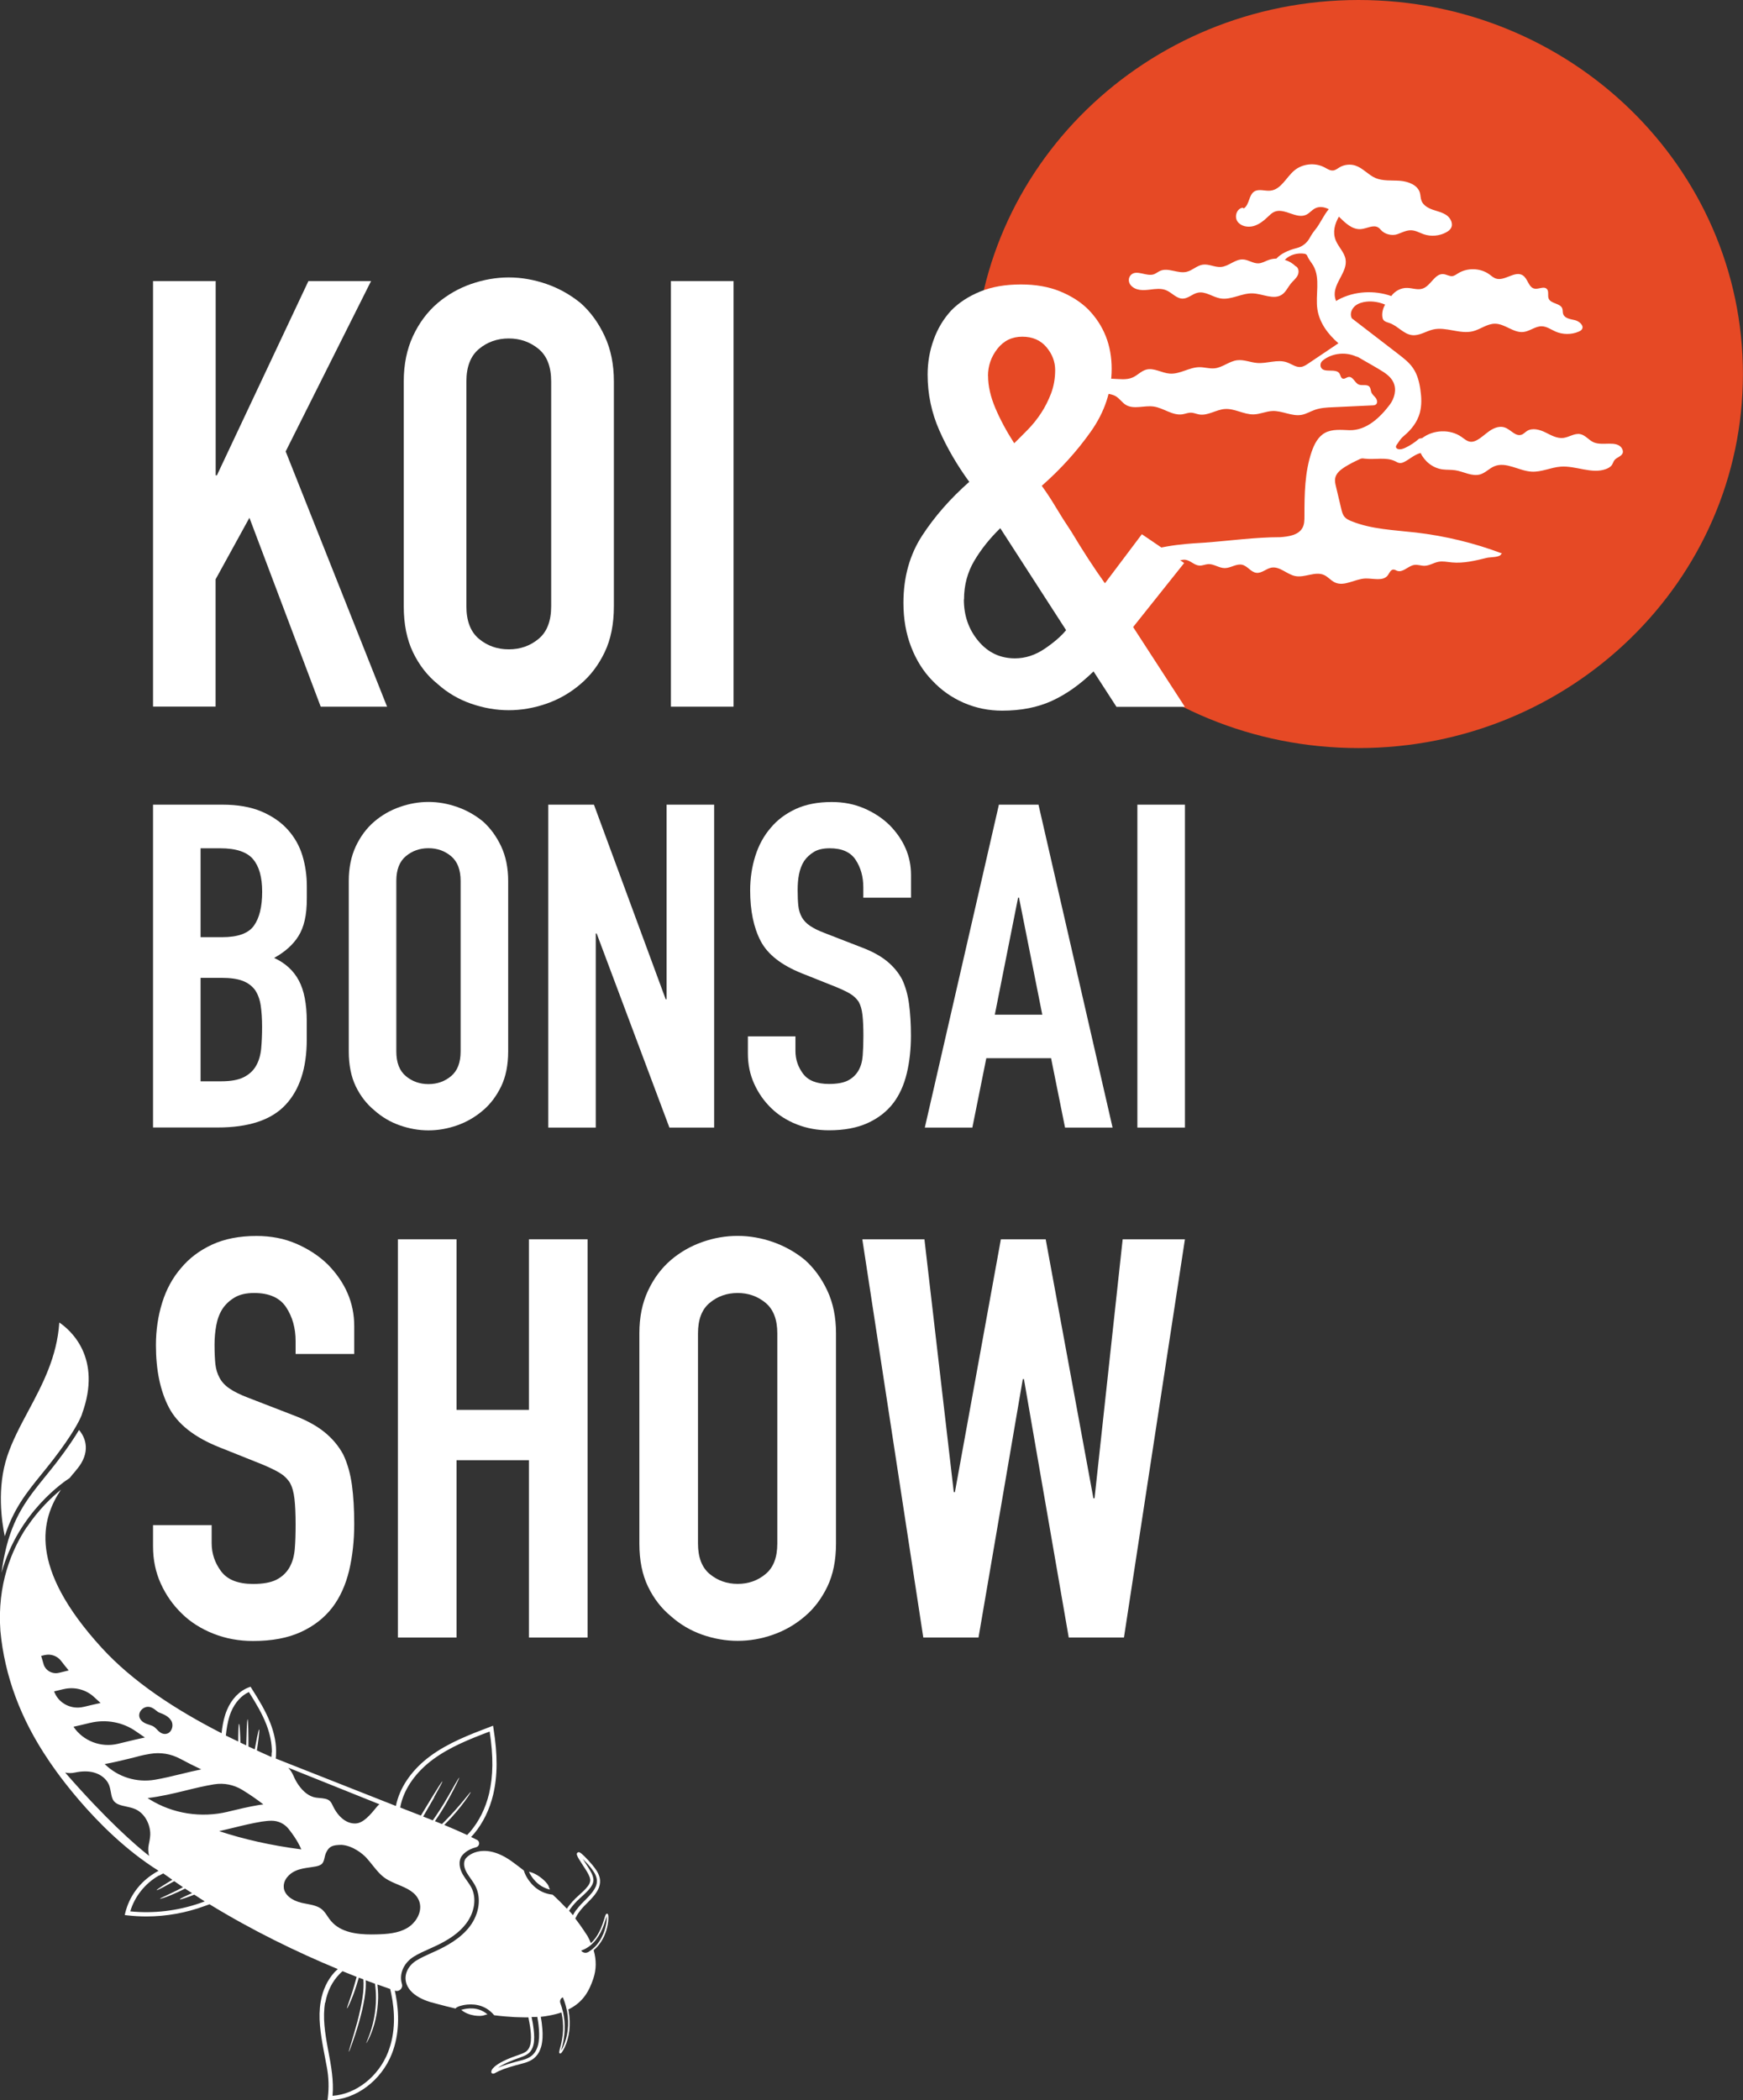
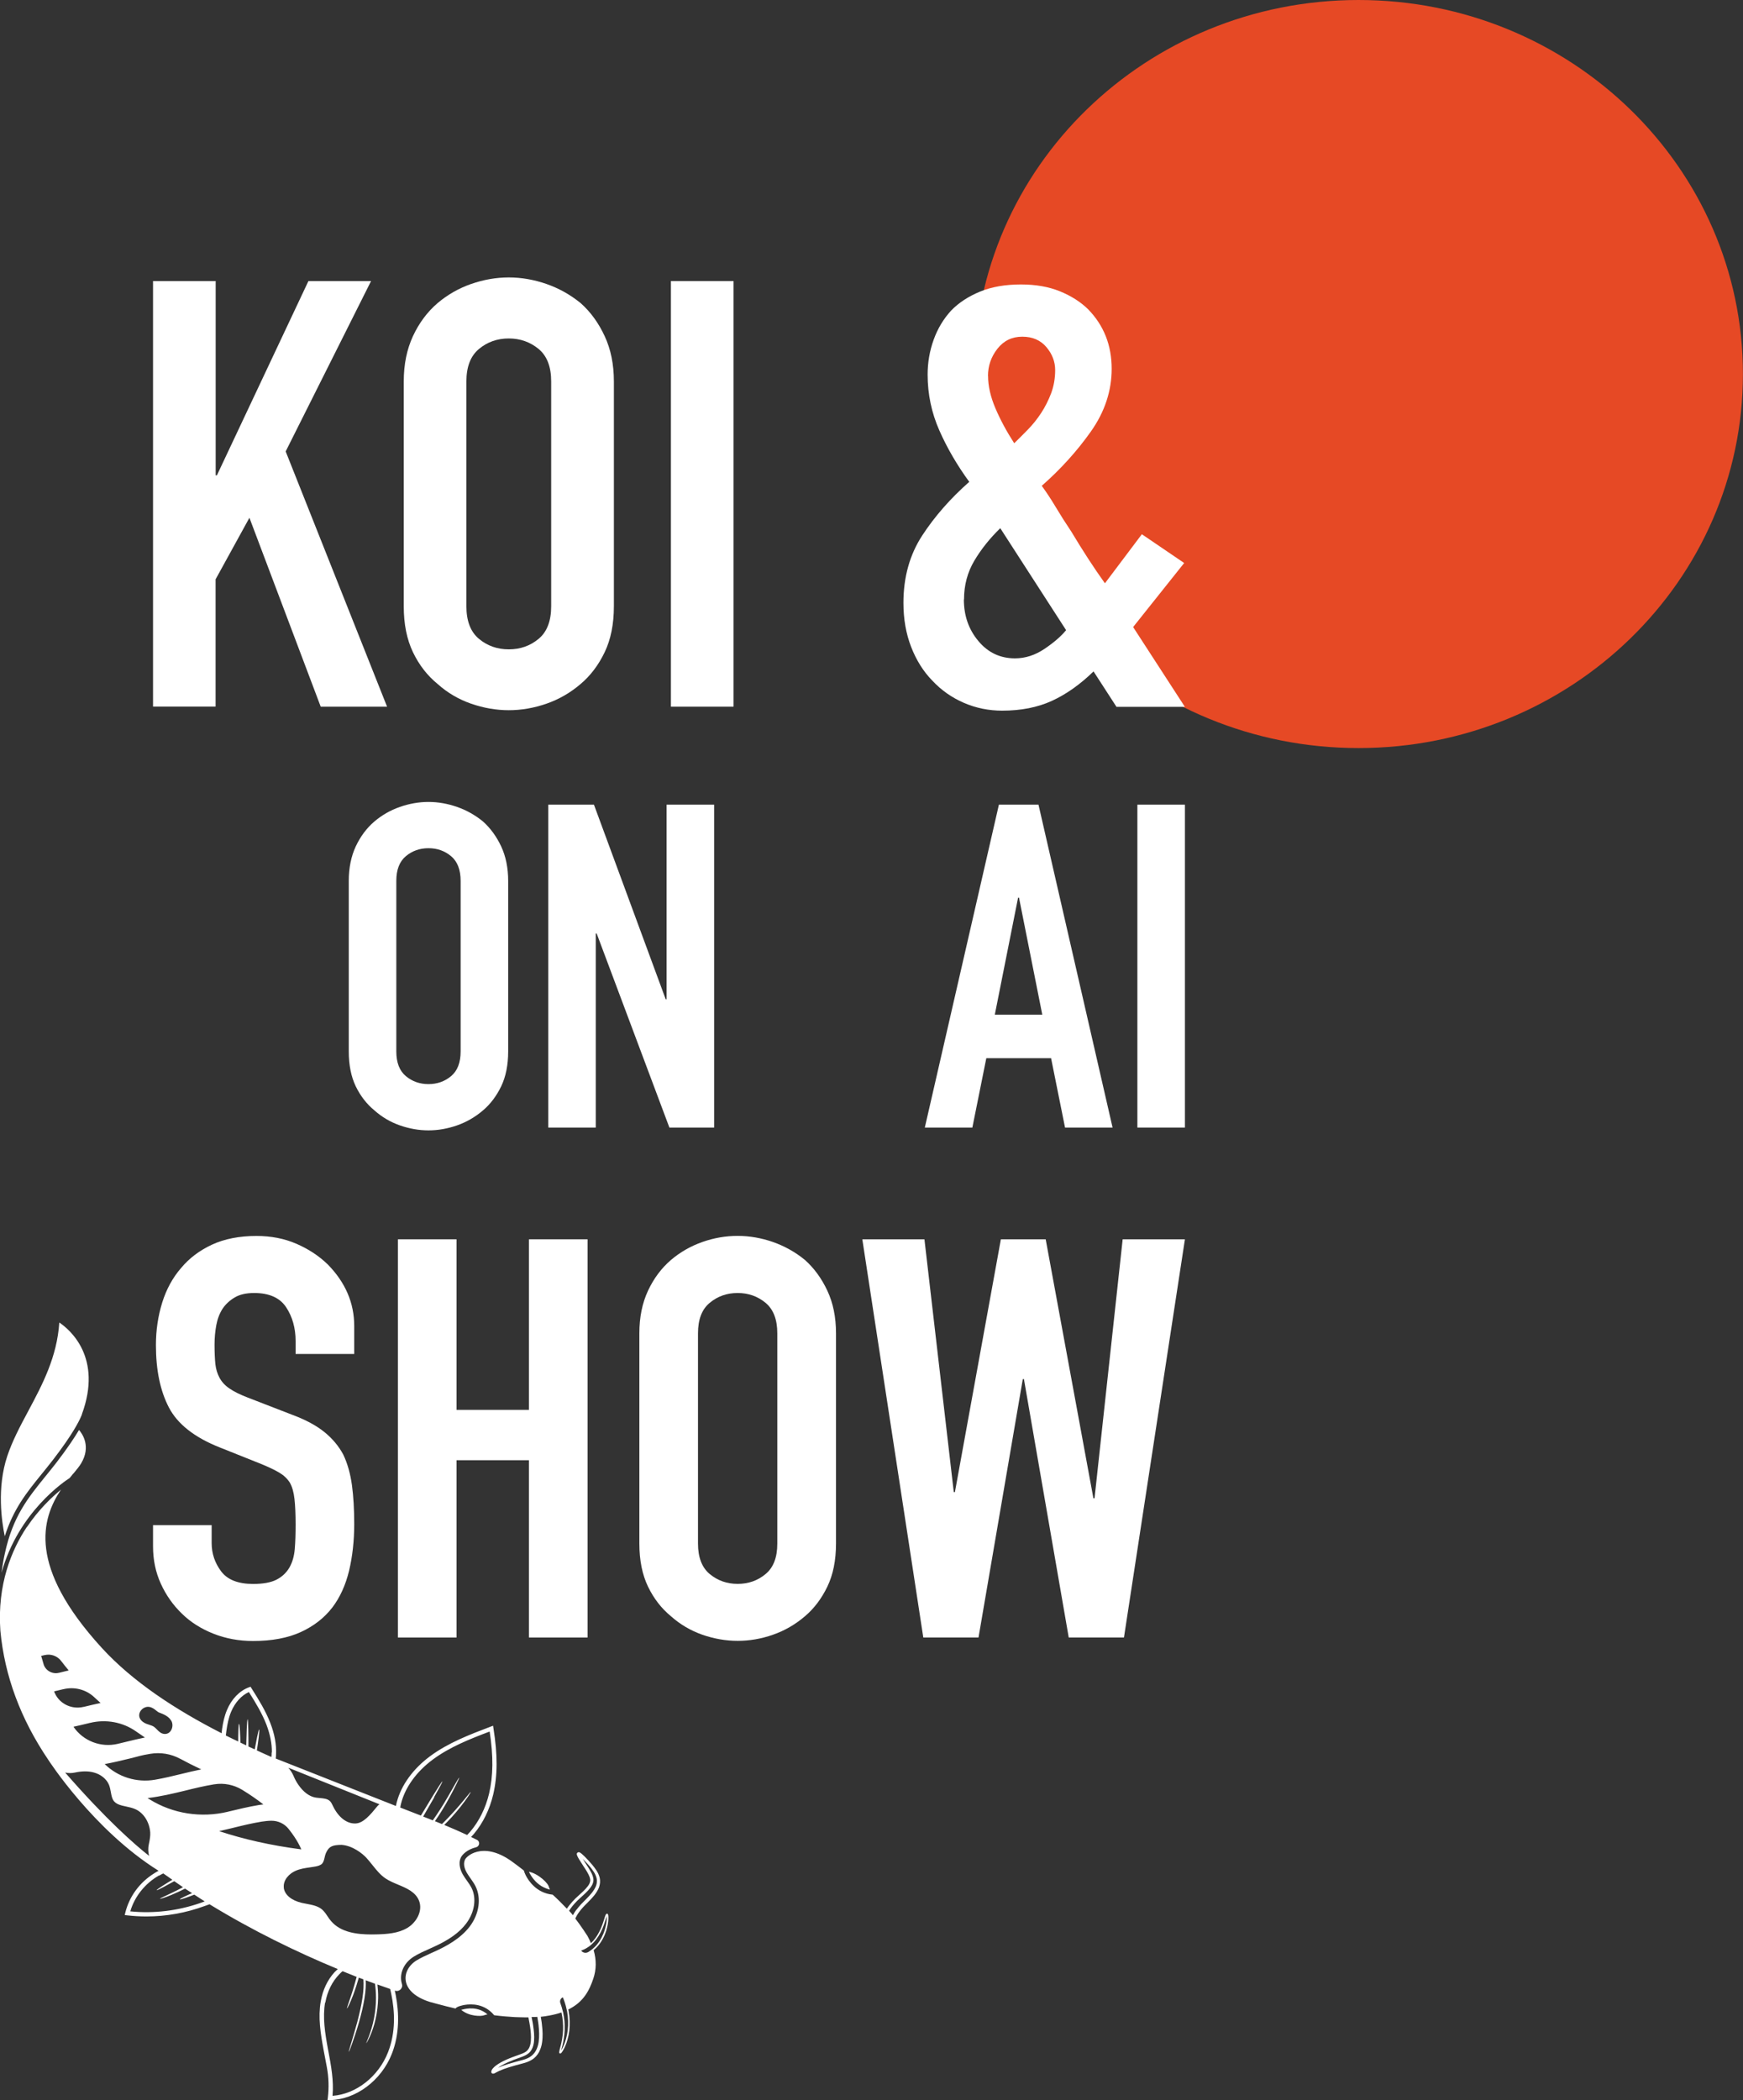
<svg xmlns="http://www.w3.org/2000/svg" width="176" height="212" viewBox="0 0 176 212" fill="none">
  <rect x="0" y="0" width="176" height="212" fill="#333333" stroke="none" />
  <g clip-path="url(#clip0_279_2708)">
    <path d="M137.176 75.51C158.614 75.51 175.992 58.607 175.992 37.755C175.992 16.904 158.614 0 137.176 0C115.739 0 98.361 16.904 98.361 37.755C98.361 58.607 115.739 75.51 137.176 75.51Z" fill="#E64925" />
-     <path d="M163.771 45.248C163.22 44.414 161.834 45.047 160.915 44.645C160.425 44.429 160.08 43.915 159.552 43.818C158.977 43.714 158.441 44.131 157.859 44.206C157.216 44.28 156.619 43.93 156.045 43.647C155.47 43.364 154.743 43.163 154.199 43.498C154 43.625 153.847 43.811 153.625 43.885C153.027 44.086 152.553 43.364 151.955 43.155C151.45 42.969 150.876 43.178 150.432 43.483C149.987 43.781 149.605 44.176 149.13 44.429C148.938 44.533 148.724 44.608 148.502 44.593C148.15 44.563 147.866 44.31 147.575 44.101C146.419 43.289 144.719 43.371 143.609 44.221L143.295 44.28C142.881 44.645 142.422 44.95 141.924 45.189C141.687 45.3 141.411 45.405 141.158 45.323C141.066 45.293 140.982 45.233 140.959 45.144C140.929 45.025 141.021 44.913 141.097 44.809C141.12 44.779 141.143 44.749 141.158 44.719C141.327 44.451 141.518 44.198 141.763 43.997C142.514 43.371 143.111 42.604 143.364 41.681C143.57 40.921 143.54 40.124 143.425 39.342C143.318 38.575 143.126 37.807 142.682 37.16C142.299 36.593 141.74 36.161 141.197 35.744C139.635 34.538 138.065 33.339 136.503 32.132C136.472 32.065 136.441 32.005 136.426 31.931C136.334 31.544 136.533 31.126 136.847 30.866C137.161 30.613 137.575 30.493 137.981 30.449C138.624 30.382 139.275 30.501 139.864 30.747C139.65 31.111 139.535 31.536 139.581 31.961C139.596 32.072 139.619 32.191 139.688 32.288C139.826 32.482 140.086 32.527 140.308 32.609C141.143 32.892 141.733 33.741 142.606 33.83C143.341 33.905 143.999 33.42 144.719 33.257C146.036 32.959 147.422 33.763 148.732 33.435C149.497 33.242 150.171 32.668 150.96 32.676C151.971 32.676 152.821 33.622 153.832 33.51C154.482 33.435 155.041 32.914 155.692 32.936C156.19 32.951 156.611 33.264 157.063 33.465C157.798 33.785 158.679 33.793 159.414 33.473C159.529 33.42 159.644 33.368 159.72 33.264C159.996 32.892 159.49 32.43 159.031 32.318C158.572 32.214 157.997 32.139 157.844 31.707C157.775 31.521 157.821 31.305 157.745 31.119C157.53 30.598 156.611 30.672 156.381 30.151C156.244 29.83 156.435 29.398 156.182 29.16C155.884 28.87 155.371 29.212 154.957 29.138C154.337 29.026 154.283 28.117 153.755 27.79C152.966 27.291 151.94 28.408 151.052 28.117C150.792 28.035 150.585 27.834 150.363 27.678C149.474 27.045 148.18 27.008 147.246 27.581C147.055 27.7 146.863 27.849 146.641 27.872C146.342 27.901 146.059 27.7 145.761 27.67C144.865 27.581 144.489 28.862 143.632 29.138C143.142 29.294 142.613 29.078 142.1 29.063C141.465 29.041 140.852 29.376 140.485 29.883C138.754 29.272 136.755 29.384 135.14 30.247C135.063 30.292 134.986 30.337 134.918 30.389C134.833 30.188 134.78 29.979 134.772 29.756C134.726 28.49 136.089 27.417 135.867 26.166C135.745 25.458 135.14 24.922 134.872 24.252C134.542 23.41 134.78 22.606 135.193 21.868C135.821 22.486 136.533 23.201 137.422 23.127C138.026 23.075 138.677 22.643 139.183 22.971C139.275 23.03 139.351 23.112 139.428 23.201C139.795 23.641 140.546 23.835 141.097 23.641C141.564 23.477 142.031 23.216 142.529 23.246C142.966 23.268 143.356 23.507 143.77 23.648C144.512 23.902 145.37 23.82 146.052 23.44C146.235 23.335 146.411 23.209 146.511 23.03C146.764 22.598 146.488 22.032 146.082 21.734C145.669 21.444 145.156 21.332 144.673 21.168C144.191 20.997 143.701 20.721 143.532 20.252C143.433 19.991 143.448 19.708 143.371 19.448C143.142 18.666 142.192 18.315 141.357 18.248C140.523 18.189 139.642 18.293 138.876 17.965C138.149 17.645 137.621 16.967 136.863 16.714C136.342 16.543 135.737 16.61 135.27 16.885C135.063 17.012 134.864 17.176 134.619 17.206C134.305 17.243 134.022 17.042 133.738 16.893C132.781 16.386 131.51 16.52 130.691 17.213C129.864 17.906 129.358 19.142 128.263 19.246C127.727 19.299 127.137 19.045 126.678 19.314C126.073 19.671 126.18 20.662 125.591 21.041L125.483 20.967C124.886 21.041 124.618 21.853 124.947 22.345C125.277 22.837 125.981 22.978 126.563 22.822C127.145 22.665 127.62 22.27 128.049 21.861C128.24 21.682 128.424 21.496 128.669 21.384C129.68 20.937 130.882 22.144 131.885 21.682C132.222 21.526 132.459 21.205 132.789 21.034C133.233 20.803 133.723 20.892 134.175 21.116C133.677 21.682 133.317 22.553 132.835 23.149C132.62 23.41 132.421 23.701 132.26 23.998C131.985 24.512 131.51 24.9 130.936 25.041C130.89 25.056 130.844 25.064 130.798 25.078C130.093 25.272 129.358 25.585 128.883 26.106C128.608 26.106 128.324 26.158 128.064 26.255C127.742 26.374 127.428 26.568 127.084 26.583C126.54 26.613 126.058 26.211 125.506 26.188C124.718 26.151 124.082 26.881 123.293 26.948C122.666 27 122.061 26.62 121.44 26.717C120.851 26.806 120.399 27.305 119.817 27.439C118.936 27.648 117.964 26.978 117.144 27.343C116.922 27.439 116.739 27.603 116.517 27.685C115.758 27.946 114.771 27.179 114.196 27.752C113.905 28.043 113.921 28.512 114.196 28.81C114.694 29.354 115.437 29.317 116.111 29.235C116.654 29.168 117.221 29.086 117.726 29.287C118.331 29.525 118.791 30.158 119.442 30.143C119.985 30.128 120.407 29.659 120.943 29.547C121.716 29.376 122.436 29.979 123.217 30.121C124.312 30.315 125.369 29.577 126.479 29.614C127.49 29.644 128.6 30.3 129.442 29.741C129.841 29.473 130.032 29.011 130.331 28.639C130.56 28.356 130.867 28.125 131.027 27.805C131.196 27.484 131.15 27.008 130.813 26.859L130.828 26.881C130.53 26.576 130.147 26.352 129.733 26.233C130.231 25.704 131.012 25.503 131.732 25.615C131.855 25.637 131.954 25.712 132 25.823C132.145 26.188 132.413 26.486 132.613 26.821C133.355 28.125 132.804 29.756 133.026 31.231C133.233 32.579 134.091 33.741 135.147 34.649C134.129 35.335 133.118 36.013 132.1 36.698C131.877 36.847 131.64 37.003 131.364 37.04C130.859 37.107 130.415 36.735 129.932 36.571C128.983 36.243 127.949 36.72 126.946 36.638C126.265 36.586 125.614 36.281 124.932 36.362C124.113 36.459 123.439 37.107 122.62 37.182C122.122 37.227 121.624 37.063 121.126 37.063C120.093 37.063 119.143 37.793 118.109 37.711C117.298 37.651 116.524 37.1 115.743 37.309C115.23 37.45 114.863 37.882 114.38 38.098C113.752 38.381 113.025 38.254 112.336 38.232C111.646 38.21 110.842 38.381 110.528 38.977C110.482 39.066 110.452 39.17 110.482 39.267C110.513 39.357 110.605 39.424 110.689 39.468C111.294 39.781 112.075 39.647 112.665 39.997C113.055 40.228 113.3 40.638 113.683 40.869C114.487 41.353 115.536 40.906 116.471 41.033C117.481 41.167 118.377 41.971 119.388 41.822C119.679 41.777 119.962 41.651 120.253 41.658C120.544 41.658 120.812 41.792 121.096 41.837C121.969 41.978 122.788 41.353 123.669 41.286C124.664 41.211 125.591 41.852 126.586 41.83C127.229 41.815 127.834 41.517 128.478 41.487C129.481 41.442 130.453 42.06 131.441 41.874C131.908 41.785 132.322 41.524 132.773 41.368C133.348 41.167 133.976 41.129 134.588 41.107C135.913 41.047 137.23 40.988 138.555 40.921C138.685 40.921 138.83 40.906 138.938 40.824C139.129 40.668 139.06 40.362 138.915 40.169C138.769 39.975 138.555 39.819 138.471 39.595C138.402 39.409 138.409 39.185 138.279 39.036C138.034 38.753 137.544 38.962 137.192 38.813C136.786 38.634 136.617 37.986 136.173 38.053C135.967 38.083 135.775 38.284 135.576 38.217C135.385 38.15 135.369 37.889 135.262 37.711C134.902 37.122 133.654 37.711 133.378 37.07C133.279 36.839 133.355 36.564 133.554 36.4C134.542 35.588 136.043 35.476 137.153 36.094L136.87 35.886C137.69 36.385 138.54 36.839 139.359 37.338C139.895 37.658 140.439 38.031 140.699 38.59C141.044 39.319 140.814 40.213 140.324 40.861C139.344 42.157 137.958 43.476 136.242 43.423C135.408 43.394 134.519 43.297 133.792 43.692C133.095 44.072 132.712 44.831 132.452 45.576C131.74 47.654 131.717 49.881 131.717 52.071C131.717 52.495 131.717 52.942 131.502 53.307C131.089 54.022 130.109 54.164 129.266 54.224C126.739 54.224 124.159 54.589 121.639 54.775C120.59 54.849 117.397 54.938 114.924 55.959C115.437 56.413 114.924 56.853 116.823 56.45C117.03 56.406 117.244 56.302 117.428 56.391C117.558 56.45 117.635 56.585 117.742 56.674C118.255 57.099 119.013 56.436 119.679 56.503C120.2 56.562 120.59 57.061 121.111 57.091C121.41 57.106 121.701 56.965 121.999 56.942C122.574 56.912 123.087 57.344 123.669 57.344C124.281 57.344 124.848 56.868 125.438 57.009C125.981 57.143 126.318 57.761 126.869 57.821C127.405 57.881 127.842 57.404 128.37 57.3C129.228 57.136 129.94 57.985 130.798 58.149C131.755 58.335 132.796 57.642 133.692 58.037C134.106 58.223 134.389 58.611 134.803 58.797C135.752 59.229 136.801 58.439 137.85 58.395C138.654 58.365 139.658 58.707 140.132 58.074C140.301 57.851 140.408 57.501 140.699 57.493C140.837 57.493 140.952 57.575 141.082 57.62C141.679 57.821 142.192 57.113 142.812 57.024C143.149 56.972 143.486 57.113 143.831 57.113C144.321 57.106 144.75 56.808 145.232 56.711C145.684 56.622 146.143 56.726 146.603 56.771C147.79 56.883 148.977 56.592 150.133 56.309C150.508 56.22 151.45 56.279 151.58 55.929L151.672 55.87C148.877 54.812 145.952 54.104 142.973 53.754C140.768 53.501 138.486 53.434 136.441 52.6C136.204 52.503 135.959 52.391 135.79 52.198C135.576 51.967 135.499 51.646 135.431 51.349C135.254 50.604 135.078 49.866 134.902 49.121C134.833 48.838 134.764 48.541 134.826 48.25C134.925 47.758 135.362 47.416 135.79 47.14C136.281 46.835 136.801 46.574 137.337 46.328C137.467 46.269 137.605 46.261 137.751 46.291C137.774 46.291 137.797 46.298 137.812 46.298C138.838 46.425 139.956 46.105 140.883 46.559C141.028 46.634 141.166 46.723 141.334 46.738C141.511 46.76 141.679 46.686 141.84 46.604C142.384 46.313 142.851 45.874 143.448 45.725C143.846 46.574 144.681 47.245 145.638 47.379C146.074 47.438 146.511 47.401 146.947 47.468C147.805 47.602 148.655 48.138 149.49 47.878C150.01 47.714 150.386 47.274 150.891 47.066C152.086 46.567 153.372 47.542 154.666 47.609C155.662 47.662 156.604 47.177 157.591 47.103C159.138 46.991 160.739 47.885 162.178 47.341C162.408 47.252 162.638 47.125 162.768 46.924C162.867 46.775 162.913 46.589 163.021 46.447C163.266 46.135 163.817 46.06 163.871 45.643C163.886 45.509 163.84 45.367 163.763 45.256L163.771 45.248Z" fill="white" />
    <path d="M7.405 148.734C7.282 148.883 7.16 149.032 7.03 149.196C6.585 149.479 1.853 152.593 0.153 158.76C0.207 158.335 0.276 157.911 0.352 157.479C0.368 157.389 0.383 157.292 0.406 157.203C0.429 157.069 0.459 156.942 0.49 156.808C1.286 153.099 2.818 151.207 4.556 149.062C4.939 148.593 5.33 148.109 5.728 147.595C6.83 146.157 7.535 145.092 7.979 144.34C8.339 144.757 9.197 146.016 8.201 147.699C8.033 147.99 7.742 148.34 7.412 148.742L7.405 148.734Z" fill="white" />
    <path d="M49.192 203.3C49.192 203.3 49.215 203.323 49.23 203.33C49.115 203.353 48.993 203.382 48.87 203.427C48.579 203.539 47.377 203.554 46.573 202.876C46.588 202.876 46.611 202.861 46.634 202.861C47.155 202.712 48.258 202.526 49.184 203.3H49.192Z" fill="white" />
    <path d="M53.656 189.38C53.549 189.216 53.465 189.059 53.411 188.933C53.671 188.992 53.916 189.089 54.139 189.216C54.636 189.491 55.035 189.864 55.241 190.132C55.325 190.244 55.387 190.34 55.402 190.4C55.433 190.519 55.479 190.638 55.532 190.735C55.394 190.705 55.272 190.668 55.149 190.616C54.422 190.348 53.939 189.812 53.648 189.365L53.656 189.38Z" fill="white" />
    <path d="M2.718 154.142C3.905 152.369 5.238 151.118 6.157 150.366C4.196 153.3 2.764 158.112 10.261 166.32C13.408 169.761 17.712 172.569 22.375 174.952C22.39 174.803 22.406 174.655 22.429 174.506C22.521 173.865 22.659 173.217 22.919 172.606C23.378 171.504 24.182 170.67 25.132 170.32L25.3 170.26L25.392 170.409C26.158 171.616 26.832 172.718 27.299 173.932C27.728 175.034 27.919 176.092 27.873 177.075C27.873 177.224 27.858 177.366 27.843 177.507L39.98 182.296C40.003 182.162 40.033 182.021 40.072 181.887C40.523 180.189 41.703 178.55 43.433 177.269C45.279 175.906 47.438 175.087 49.536 174.29L49.789 174.193L49.827 174.453C50.256 177.135 50.248 179.265 49.797 181.157C49.437 182.661 48.771 184.017 47.867 185.097C47.775 185.209 47.668 185.313 47.568 185.425C47.767 185.522 47.967 185.618 48.158 185.715C48.503 185.887 48.434 186.371 48.066 186.467C48.066 186.467 48.066 186.467 48.059 186.467C47.178 186.683 46.657 187.212 46.527 187.518C46.236 188.166 46.535 188.866 46.741 189.223C46.864 189.439 47.009 189.64 47.147 189.834C47.316 190.072 47.477 190.303 47.607 190.549C48.143 191.607 47.928 193.029 47.071 194.162C46.389 195.063 45.394 195.785 43.832 196.5C43.671 196.575 43.518 196.642 43.357 196.716C42.836 196.947 42.3 197.186 41.802 197.491C40.86 198.064 40.363 199.048 40.523 200.001C40.539 200.09 40.562 200.18 40.585 200.269C40.715 200.686 40.317 201.081 39.888 200.939H39.865C39.903 201.096 39.934 201.26 39.965 201.416C40.301 203.196 40.355 205.304 39.566 207.315C38.502 210.011 35.937 211.933 33.318 211.985H33.073L33.103 211.747C33.226 210.719 33.195 209.684 33.004 208.663L32.682 206.965C32.361 205.215 32.108 203.636 32.384 202.042C32.583 200.865 33.08 199.837 33.777 199.077C33.885 198.966 33.992 198.861 34.106 198.757C30.002 197.059 25.5 194.877 21.158 192.218C21.02 192.27 20.752 192.359 20.637 192.404C18.768 193.089 16.778 193.447 14.779 193.447C14.136 193.447 13.485 193.409 12.842 193.335L12.597 193.305L12.65 193.074C13.056 191.421 14.113 189.991 15.591 189.082C15.729 188.992 15.874 188.911 16.012 188.836C9.442 184.732 4.878 177.641 4.878 177.641C2.068 173.493 0.459 169.135 0.038 164.607C-0.299 159.9 1.202 156.399 2.703 154.142H2.718ZM9.511 171.31C8.691 170.543 7.52 170.238 6.409 170.506H6.394C6.08 170.58 5.774 170.655 5.46 170.729C5.49 170.796 5.521 170.863 5.552 170.938C6.042 172.003 7.267 172.576 8.431 172.293C8.431 172.293 8.446 172.293 8.454 172.293C9.005 172.159 9.572 172.025 10.154 171.899C9.939 171.705 9.725 171.511 9.518 171.318L9.511 171.31ZM9.105 173.902C9.028 173.925 8.944 173.939 8.867 173.962C8.393 174.074 7.918 174.193 7.428 174.297V174.312C8.4 175.735 10.184 176.427 11.884 176.025C12.152 175.965 12.421 175.898 12.688 175.831C13.324 175.675 13.975 175.519 14.633 175.384C14.335 175.183 14.044 174.982 13.753 174.781C12.413 173.828 10.697 173.515 9.089 173.91L9.105 173.902ZM17.291 173.694C17.038 173.254 16.563 173.046 16.058 172.859C15.974 172.83 15.882 172.748 15.782 172.673C15.598 172.524 15.369 172.338 15.055 172.293C14.794 172.256 14.511 172.36 14.304 172.569C14.105 172.77 14.021 173.038 14.067 173.277C14.128 173.589 14.389 173.843 14.802 174.007C14.886 174.036 14.97 174.066 15.062 174.096C15.246 174.155 15.422 174.215 15.56 174.312C15.652 174.379 15.744 174.468 15.836 174.565C16.043 174.781 16.28 175.019 16.64 175.027H16.655C16.908 175.027 17.13 174.9 17.268 174.669C17.451 174.371 17.459 173.984 17.298 173.694H17.291ZM18.171 177.522C17.26 177.031 16.203 176.859 15.177 177.031C14.182 177.194 14.082 177.269 13.125 177.5C12.29 177.701 11.44 177.909 10.575 178.066L10.59 178.081C11.915 179.377 13.806 179.965 15.652 179.645C16.525 179.496 17.39 179.287 18.279 179.071C18.945 178.907 19.626 178.744 20.323 178.602C19.611 178.267 18.891 177.909 18.179 177.522H18.171ZM27.452 176.882C27.46 176.003 27.276 175.064 26.901 174.081C26.464 172.956 25.844 171.921 25.132 170.796C24.374 171.139 23.731 171.854 23.34 172.778C23.08 173.396 22.95 174.059 22.858 174.729C22.835 174.878 22.819 175.034 22.804 175.183C23.218 175.392 23.631 175.586 24.052 175.787C24.052 175.131 24.067 174.007 24.137 174.007C24.205 174.007 24.267 175.265 24.274 175.898C24.473 175.995 24.665 176.092 24.864 176.181C24.887 175.228 24.933 173.545 25.002 173.545C25.071 173.545 25.094 175.37 25.086 176.293C25.3 176.39 25.507 176.487 25.722 176.584C25.836 175.958 26.097 174.558 26.166 174.573C26.242 174.587 26.035 176.092 25.936 176.688C26.426 176.911 26.909 177.135 27.406 177.351C27.422 177.202 27.429 177.053 27.429 176.896L27.452 176.882ZM29.106 178.423C29.328 178.677 29.512 178.96 29.642 179.265C29.772 179.578 29.933 179.876 30.125 180.151C30.63 180.889 31.25 181.351 31.878 181.447C32.008 181.47 32.146 181.477 32.284 181.492C32.69 181.529 33.073 181.567 33.318 181.805C33.44 181.924 33.517 182.088 33.601 182.259L33.632 182.326C34.168 183.421 34.98 184.062 35.822 184.062C35.852 184.062 35.875 184.062 35.906 184.062C36.702 184.024 37.384 183.198 38.104 182.319C38.165 182.244 38.242 182.177 38.318 182.125L29.106 178.431V178.423ZM43.847 181.425C43.456 182.11 43.02 182.87 42.729 183.362C43.058 183.488 43.38 183.622 43.701 183.749C44.107 183.183 44.727 182.237 45.233 181.351C45.532 180.837 45.807 180.36 46.006 180.002C46.213 179.652 46.343 179.429 46.366 179.444C46.382 179.451 46.282 179.69 46.098 180.055C45.922 180.419 45.669 180.911 45.386 181.432C44.919 182.311 44.329 183.25 43.916 183.831C44.161 183.928 44.398 184.024 44.628 184.121C44.995 183.764 45.754 182.982 46.374 182.252C47.002 181.529 47.499 180.859 47.53 180.889C47.561 180.911 47.109 181.611 46.512 182.363C45.953 183.079 45.248 183.831 44.858 184.211C45.677 184.553 46.45 184.888 47.17 185.224C47.27 185.119 47.377 185.008 47.477 184.896C48.365 183.853 49.031 182.527 49.383 181.053C49.804 179.28 49.827 177.276 49.444 174.781C47.461 175.533 45.432 176.33 43.709 177.604C42.047 178.833 40.914 180.412 40.501 182.036C40.462 182.177 40.439 182.311 40.416 182.453L40.945 182.661C41.473 182.863 41.994 183.064 42.499 183.265C42.798 182.773 43.257 182.013 43.678 181.321C44.184 180.501 44.636 179.794 44.666 179.816C44.705 179.839 44.306 180.568 43.832 181.41L43.847 181.425ZM32.828 202.124C32.567 203.643 32.812 205.185 33.126 206.898L33.157 207.047C33.433 208.522 33.716 210.041 33.578 211.553C35.937 211.389 38.211 209.624 39.176 207.166C39.972 205.148 39.873 203.025 39.505 201.252C39.474 201.088 39.436 200.925 39.398 200.768C38.977 200.619 38.548 200.47 38.111 200.314C38.111 200.314 38.111 200.314 38.111 200.329C38.15 200.686 38.188 201.155 38.18 201.677C38.165 202.347 38.088 203.099 37.928 203.792C37.775 204.485 37.552 205.103 37.353 205.55C37.154 205.989 36.993 206.258 36.986 206.25C36.963 206.243 37.093 205.96 37.261 205.513C37.43 205.066 37.629 204.44 37.759 203.762C37.897 203.085 37.966 202.34 37.966 201.684C37.966 201.118 37.92 200.619 37.866 200.254C37.866 200.254 37.866 200.247 37.866 200.239C37.552 200.128 37.238 200.008 36.925 199.889C36.955 200.344 36.925 200.969 36.81 201.677C36.687 202.466 36.473 203.338 36.243 204.15C36.013 204.954 35.761 205.699 35.569 206.235C35.378 206.771 35.248 207.114 35.224 207.107C35.202 207.107 35.301 206.749 35.47 206.205C35.63 205.654 35.86 204.909 36.075 204.105C36.289 203.301 36.488 202.429 36.603 201.647C36.718 200.902 36.733 200.254 36.695 199.815C36.695 199.815 36.695 199.807 36.695 199.8C36.542 199.74 36.381 199.681 36.228 199.621C36.228 199.621 36.228 199.629 36.228 199.636C36.105 200.075 35.883 200.791 35.646 201.416C35.37 202.139 35.079 202.742 35.041 202.727C35.002 202.712 35.24 202.086 35.477 201.364C35.692 200.716 35.898 199.979 36.013 199.547C35.546 199.36 35.071 199.174 34.589 198.973C34.466 199.07 34.359 199.182 34.252 199.293C33.555 200.008 33.042 201.014 32.851 202.146L32.828 202.124ZM28.654 190.557C28.746 191.264 29.428 191.83 30.469 192.076C30.63 192.113 30.791 192.143 30.959 192.173C31.549 192.285 32.108 192.396 32.514 192.739C32.728 192.925 32.897 193.163 33.065 193.417C33.172 193.581 33.287 193.752 33.425 193.908C34.39 195.055 36.044 195.264 37.507 195.264C37.69 195.264 37.874 195.264 38.05 195.256C39.092 195.227 40.187 195.152 41.098 194.623C42.017 194.094 42.721 192.918 42.315 191.867C41.963 190.974 41.059 190.594 40.179 190.229C39.75 190.05 39.314 189.864 38.954 189.626C38.418 189.275 38.02 188.776 37.598 188.248C37.407 188.009 37.208 187.763 37.001 187.533C36.633 187.13 35.63 186.304 34.497 186.222C33.578 186.229 33.234 186.371 32.943 186.981C32.858 187.153 32.812 187.331 32.774 187.51C32.721 187.741 32.667 187.957 32.529 188.114C32.361 188.292 32.077 188.367 31.825 188.411C31.648 188.441 31.472 188.471 31.304 188.493C30.814 188.56 30.308 188.635 29.841 188.843C29.206 189.119 28.562 189.775 28.662 190.557H28.654ZM30.423 186.683C30.393 186.609 30.079 185.782 29.137 184.605C28.723 184.084 28.08 183.779 27.406 183.786C27.1 183.786 26.778 183.823 26.426 183.875C25.431 184.039 24.443 184.278 23.486 184.516C23.034 184.628 22.582 184.732 22.13 184.836C24.565 185.641 27.307 186.274 30.416 186.676L30.423 186.683ZM23.026 182.87C23.026 182.87 23.057 182.87 23.064 182.863C24.052 182.624 25.071 182.378 26.135 182.2C26.296 182.17 26.441 182.162 26.595 182.14C25.974 181.656 25.262 181.157 24.443 180.658C23.616 180.159 22.62 179.95 21.655 180.107C21.655 180.107 21.64 180.107 21.633 180.107C20.637 180.271 19.649 180.509 18.692 180.747C17.467 181.045 16.219 181.343 14.902 181.499C14.97 181.544 15.039 181.589 15.116 181.634C17.459 183.086 20.323 183.525 23.018 182.877L23.026 182.87ZM16.035 189.32C14.656 190.117 13.592 191.428 13.156 192.933C15.522 193.171 17.934 192.88 20.177 192.106C20.346 192.046 20.515 191.987 20.675 191.927C20.323 191.711 19.978 191.48 19.626 191.249C19.626 191.249 19.619 191.249 19.611 191.249C19.213 191.406 18.187 191.793 18.164 191.718C18.141 191.651 18.945 191.287 19.389 191.1C19.389 191.1 19.396 191.1 19.404 191.1C19.167 190.944 18.922 190.795 18.684 190.639C18.34 190.817 17.804 191.07 17.314 191.272C16.709 191.525 16.173 191.696 16.157 191.659C16.142 191.622 16.663 191.398 17.245 191.115C17.674 190.914 18.141 190.676 18.478 190.497C18.179 190.296 17.888 190.087 17.597 189.886C17.007 190.214 15.851 190.855 15.82 190.795C15.79 190.735 16.816 190.095 17.405 189.745C17.099 189.529 16.785 189.32 16.487 189.104C16.341 189.171 16.203 189.246 16.066 189.328L16.035 189.32ZM15.055 187.339C14.955 186.952 14.94 186.542 15.032 186.14C15.131 185.693 15.193 185.268 15.169 184.955C15.085 183.898 14.488 182.974 13.646 182.609C13.355 182.483 13.041 182.416 12.734 182.349C12.237 182.244 11.77 182.14 11.502 181.805C11.31 181.567 11.257 181.246 11.195 180.911C11.149 180.665 11.103 180.405 11.004 180.159C10.759 179.578 10.2 179.116 9.495 178.922C8.936 178.766 8.301 178.766 7.566 178.922C7.229 178.997 6.892 178.989 6.578 178.922C10.751 183.704 13.638 186.222 15.062 187.339H15.055ZM4.403 167.996C4.602 168.636 5.284 169.016 5.958 168.852H5.965C6.287 168.77 6.608 168.696 6.938 168.614C6.67 168.294 6.409 167.966 6.164 167.646C5.781 167.147 5.131 166.916 4.51 167.065C4.51 167.065 4.51 167.065 4.503 167.065C4.388 167.095 4.273 167.117 4.158 167.147C4.235 167.422 4.319 167.698 4.403 167.988V167.996Z" fill="white" />
    <path d="M52.117 187.644C52.117 187.644 52.14 187.667 52.155 187.674C52.155 187.674 52.132 187.652 52.117 187.644Z" fill="white" />
    <path d="M8.27 142.776C8.27 142.776 8.239 142.858 8.201 142.947C8.01 143.409 7.344 144.772 5.368 147.334C4.97 147.848 4.587 148.325 4.204 148.794C2.703 150.641 1.355 152.309 0.482 155.073C0.176 153.605 -0.337 150.187 0.735 146.976C1.248 145.442 2.022 143.982 2.849 142.44C4.281 139.759 5.758 136.988 5.988 133.495C7.06 134.218 10.376 137.011 8.27 142.753V142.768V142.776Z" fill="white" />
    <path d="M61.092 195.226C60.862 195.8 60.525 196.314 60.142 196.671C60.081 196.731 60.012 196.791 59.943 196.85C60.234 197.848 60.219 198.802 59.912 199.718C59.514 200.902 58.925 202.094 57.385 202.839C57.401 202.898 57.416 202.95 57.424 203.017C57.538 203.665 57.561 204.365 57.485 204.984C57.416 205.565 57.248 206.168 57.033 206.63C56.949 206.809 56.734 207.233 56.604 207.278H56.558H56.528C56.42 207.226 56.459 207.077 56.589 206.593L56.62 206.488C56.711 206.131 56.826 205.565 56.857 204.932C56.88 204.366 56.826 203.732 56.696 203.159C56.696 203.151 56.696 203.144 56.696 203.137C56.344 203.256 55.946 203.36 55.509 203.442C55.195 203.509 54.874 203.546 54.606 203.576C54.606 203.613 54.613 203.643 54.621 203.68L54.659 203.904C54.69 204.075 54.713 204.246 54.728 204.433C54.789 204.961 54.828 205.535 54.736 206.153C54.697 206.481 54.59 206.816 54.437 207.121C54.269 207.449 53.993 207.747 53.671 207.933C53.373 208.112 53.066 208.209 52.776 208.283L52.056 208.477C51.573 208.611 51.175 208.738 50.869 208.849C50.486 208.991 50.248 209.11 50.141 209.17L50.065 209.214C49.919 209.296 49.797 209.363 49.682 209.281L49.613 209.222V209.155C49.59 209.021 49.697 208.864 49.789 208.76C49.942 208.581 50.218 208.38 50.547 208.194C50.869 208.015 51.267 207.829 51.765 207.643C51.994 207.553 52.239 207.464 52.484 207.382C52.684 207.315 52.913 207.226 53.097 207.099C53.388 206.898 53.557 206.54 53.602 206.034C53.648 205.535 53.587 204.999 53.526 204.582C53.503 204.425 53.48 204.276 53.449 204.127C53.434 204.045 53.419 203.963 53.403 203.896C53.388 203.807 53.373 203.725 53.358 203.636C53.273 203.636 53.197 203.636 53.112 203.636C52.821 203.636 51.964 203.606 51.964 203.606C51.328 203.569 50.647 203.516 49.904 203.42L49.881 203.397C48.901 202.235 47.599 202.265 46.91 202.377C46.826 202.392 46.114 202.518 45.999 202.742C45.401 202.608 44.743 202.436 44.023 202.243C43.839 202.191 43.663 202.146 43.472 202.094C43.441 202.086 43.403 202.071 43.372 202.064C41.994 201.625 41.128 200.88 40.975 199.971C40.837 199.189 41.266 198.377 42.047 197.893C42.522 197.602 43.043 197.372 43.548 197.141C43.709 197.066 43.87 196.999 44.031 196.925C45.041 196.455 46.496 195.696 47.438 194.452C48.395 193.186 48.617 191.599 48.013 190.393C47.875 190.117 47.691 189.864 47.522 189.618C47.385 189.424 47.254 189.238 47.14 189.044C46.971 188.754 46.726 188.203 46.948 187.719C47.032 187.54 47.438 187.1 48.189 186.914C48.947 186.728 50.187 186.765 51.841 188.009C52.209 188.277 52.561 188.545 52.898 188.814C52.921 188.918 52.975 189.074 53.09 189.305C53.365 189.841 54.169 191.085 55.808 191.249C56.336 191.733 56.803 192.202 57.24 192.664C57.324 192.538 57.416 192.404 57.523 192.277C57.692 192.061 57.875 191.867 58.075 191.659L58.664 191.115C58.955 190.854 59.353 190.474 59.522 190.124C59.591 189.953 59.614 189.826 59.598 189.707C59.568 189.529 59.506 189.365 59.422 189.208C59.261 188.888 59.062 188.59 58.886 188.329L58.825 188.233C58.205 187.294 58.159 187.115 58.319 187.004C58.35 186.981 58.388 186.959 58.434 186.959C58.565 186.959 58.794 187.123 59.422 187.801C59.667 188.069 59.951 188.389 60.219 188.791C60.372 189.022 60.487 189.275 60.556 189.551C60.624 189.849 60.602 190.191 60.479 190.527C60.234 191.137 59.774 191.599 59.445 191.934L58.917 192.471C58.764 192.642 58.603 192.821 58.48 192.999C58.312 193.223 58.182 193.454 58.09 193.655C58.71 194.459 59.323 195.42 59.323 195.42C59.461 195.666 59.568 195.904 59.667 196.143C59.974 195.867 60.264 195.472 60.502 195.01C60.755 194.526 60.908 194.042 61.015 193.692C61.13 193.32 61.176 193.171 61.283 193.171C61.283 193.171 61.298 193.171 61.306 193.171C61.321 193.171 61.36 193.178 61.383 193.223C61.482 193.372 61.467 194.303 61.076 195.271L61.092 195.226ZM54.384 204.447C54.368 204.269 54.338 204.105 54.315 203.941L54.276 203.718C54.269 203.673 54.261 203.628 54.253 203.583C54.062 203.591 53.939 203.598 53.939 203.598C53.855 203.598 53.763 203.598 53.679 203.598C53.694 203.673 53.702 203.732 53.717 203.807C53.733 203.881 53.748 203.963 53.763 204.038C53.794 204.194 53.825 204.351 53.84 204.507C53.901 204.932 53.97 205.49 53.924 206.026C53.87 206.637 53.656 207.069 53.281 207.33C53.066 207.479 52.814 207.583 52.592 207.658C52.347 207.74 52.109 207.829 51.88 207.918C51.405 208.105 51.007 208.283 50.708 208.455C50.547 208.544 50.409 208.633 50.287 208.723C50.425 208.663 50.578 208.596 50.739 208.537C51.06 208.417 51.451 208.291 51.949 208.157L52.668 207.963C52.936 207.896 53.212 207.807 53.48 207.65C53.748 207.494 53.978 207.248 54.123 206.972C54.261 206.704 54.353 206.406 54.391 206.108C54.475 205.52 54.437 204.969 54.384 204.455V204.447ZM56.826 201.61C56.604 201.714 56.497 201.967 56.581 202.191C56.673 202.436 56.765 202.742 56.842 203.062C56.842 203.077 56.849 203.092 56.857 203.107C56.987 203.695 57.048 204.343 57.018 204.924C56.987 205.572 56.872 206.146 56.78 206.511L56.75 206.615C56.719 206.741 56.681 206.876 56.658 206.972C56.719 206.883 56.796 206.741 56.888 206.548C57.094 206.101 57.255 205.513 57.324 204.946C57.401 204.343 57.378 203.658 57.263 203.032C57.255 202.98 57.24 202.943 57.232 202.898C57.102 202.273 56.926 201.818 56.826 201.602V201.61ZM58.212 192.769C58.35 192.575 58.511 192.396 58.679 192.21L59.215 191.666C59.621 191.257 59.974 190.869 60.18 190.37C60.28 190.102 60.303 189.819 60.242 189.588C60.18 189.35 60.081 189.126 59.943 188.925C59.69 188.538 59.43 188.247 59.177 187.979C59.047 187.838 58.932 187.726 58.84 187.629C58.909 187.741 58.993 187.868 59.093 188.024L59.154 188.121C59.33 188.389 59.537 188.702 59.706 189.03C59.805 189.216 59.874 189.409 59.912 189.625C59.943 189.812 59.912 189.998 59.813 190.221C59.614 190.631 59.185 191.041 58.879 191.316L58.297 191.852C58.113 192.046 57.929 192.232 57.768 192.441C57.684 192.553 57.569 192.702 57.462 192.88C57.477 192.895 57.5 192.918 57.516 192.932C57.623 193.044 57.738 193.178 57.852 193.32C57.944 193.141 58.059 192.955 58.197 192.769H58.212ZM59.43 197.022C59.614 196.91 59.759 196.791 59.889 196.679C59.935 196.642 59.981 196.604 60.02 196.56C60.387 196.217 60.709 195.718 60.931 195.174C61.245 194.392 61.291 193.7 61.275 193.409C61.245 193.491 61.214 193.595 61.176 193.707C61.061 194.065 60.908 194.549 60.655 195.048C60.395 195.547 60.073 195.979 59.736 196.269C59.552 196.441 59.353 196.567 59.2 196.657C59.116 196.709 59.032 196.746 58.955 196.783L58.741 196.873C58.741 196.873 58.702 196.895 58.687 196.902C58.848 197.111 59.139 197.178 59.376 197.051C59.407 197.036 59.422 197.029 59.422 197.029L59.43 197.022Z" fill="white" />
    <path d="M15.453 71.332V28.37H21.778V47.982H21.901L31.143 28.37H37.468L28.846 45.568L39.084 71.332H32.384L25.186 52.264L21.77 58.476V71.325H15.445L15.453 71.332Z" fill="white" />
    <path d="M40.769 38.507C40.769 36.779 41.083 35.252 41.703 33.919C42.323 32.593 43.15 31.484 44.184 30.597C45.179 29.756 46.305 29.108 47.561 28.668C48.824 28.229 50.095 28.005 51.374 28.005C52.653 28.005 53.924 28.229 55.188 28.668C56.451 29.108 57.6 29.756 58.633 30.597C59.629 31.484 60.433 32.586 61.053 33.919C61.673 35.245 61.987 36.772 61.987 38.507V61.195C61.987 63.005 61.673 64.554 61.053 65.843C60.433 67.131 59.629 68.196 58.633 69.038C57.6 69.924 56.451 70.587 55.188 71.027C53.924 71.466 52.653 71.689 51.374 71.689C50.095 71.689 48.824 71.466 47.561 71.027C46.297 70.587 45.172 69.924 44.184 69.038C43.15 68.196 42.323 67.131 41.703 65.843C41.083 64.554 40.769 63.005 40.769 61.195V38.507ZM47.094 61.195C47.094 62.684 47.515 63.779 48.365 64.487C49.215 65.195 50.218 65.545 51.374 65.545C52.53 65.545 53.534 65.195 54.384 64.487C55.233 63.787 55.655 62.684 55.655 61.195V38.507C55.655 37.018 55.233 35.923 54.384 35.223C53.534 34.523 52.53 34.165 51.374 34.165C50.218 34.165 49.215 34.515 48.365 35.223C47.515 35.93 47.094 37.025 47.094 38.507V61.195Z" fill="white" />
    <path d="M67.746 71.332V28.37H74.071V71.332H67.746Z" fill="white" />
    <path d="M112.726 71.332L110.421 67.772C109.066 69.09 107.664 70.081 106.217 70.744C104.77 71.407 103.093 71.734 101.194 71.734C99.838 71.734 98.552 71.474 97.327 70.945C96.109 70.416 95.045 69.671 94.141 68.703C93.238 67.779 92.526 66.647 92.005 65.306C91.484 63.966 91.224 62.484 91.224 60.852C91.224 58.26 91.859 55.989 93.123 54.052C94.386 52.116 95.972 50.313 97.871 48.637C96.653 46.969 95.642 45.241 94.853 43.453C94.065 41.673 93.667 39.789 93.667 37.815C93.667 36.586 93.873 35.409 94.279 34.284C94.685 33.16 95.275 32.184 96.04 31.35C96.806 30.56 97.779 29.92 98.958 29.436C100.137 28.951 101.516 28.713 103.093 28.713C104.586 28.713 105.896 28.944 107.029 29.406C108.162 29.868 109.112 30.471 109.877 31.223C111.463 32.854 112.251 34.85 112.251 37.227C112.251 39.468 111.547 41.584 110.146 43.565C108.744 45.546 107.09 47.371 105.191 49.039C105.643 49.658 106.11 50.358 106.585 51.155C107.06 51.952 107.588 52.786 108.178 53.665C109.311 55.557 110.436 57.292 111.57 58.879L115.299 53.925L119.572 56.83L114.418 63.295L119.641 71.347H112.718L112.726 71.332ZM97.327 60.51C97.327 62.141 97.809 63.534 98.789 64.703C99.762 65.873 100.995 66.454 102.488 66.454C103.529 66.454 104.525 66.133 105.474 65.493C106.424 64.852 107.144 64.227 107.649 63.608L101.002 53.315C99.961 54.328 99.088 55.415 98.391 56.584C97.694 57.754 97.342 59.057 97.342 60.51H97.327ZM99.77 37.941C99.77 38.955 100.015 40.042 100.512 41.211C101.01 42.381 101.646 43.557 102.411 44.742C102.817 44.347 103.269 43.893 103.767 43.386C104.265 42.88 104.716 42.321 105.122 41.703C105.528 41.085 105.865 40.414 106.141 39.692C106.409 38.969 106.546 38.187 106.546 37.353C106.546 36.519 106.255 35.744 105.666 35.044C105.076 34.344 104.265 33.986 103.223 33.986C102.182 33.986 101.347 34.396 100.711 35.208C100.076 36.02 99.762 36.936 99.762 37.949L99.77 37.941Z" fill="white" />
-     <path d="M15.453 113.817V81.223H22.467C24.006 81.223 25.316 81.454 26.395 81.908C27.475 82.37 28.363 82.974 29.053 83.741C29.742 84.508 30.239 85.379 30.538 86.37C30.837 87.361 30.982 88.388 30.982 89.461V90.653C30.982 91.539 30.913 92.284 30.768 92.895C30.63 93.505 30.416 94.042 30.132 94.496C29.596 95.353 28.785 96.082 27.682 96.693C28.815 97.215 29.642 97.974 30.178 98.98C30.714 99.985 30.975 101.363 30.975 103.099V104.931C30.975 107.799 30.262 109.996 28.831 111.523C27.406 113.05 25.117 113.809 21.985 113.809H15.445L15.453 113.817ZM20.254 85.625V94.6H22.421C24.022 94.6 25.094 94.213 25.645 93.431C26.196 92.656 26.472 91.517 26.472 90.019C26.472 88.522 26.166 87.457 25.553 86.727C24.941 85.998 23.838 85.625 22.237 85.625H20.262H20.254ZM20.254 98.712V109.147H22.322C23.294 109.147 24.052 109.013 24.604 108.737C25.155 108.461 25.568 108.082 25.852 107.59C26.135 107.106 26.303 106.525 26.372 105.847C26.434 105.177 26.464 104.447 26.464 103.65C26.464 102.853 26.418 102.108 26.326 101.497C26.235 100.887 26.043 100.365 25.76 99.941C25.446 99.516 25.025 99.203 24.489 99.002C23.953 98.801 23.248 98.704 22.368 98.704H20.246L20.254 98.712Z" fill="white" />
    <path d="M35.217 88.917C35.217 87.606 35.454 86.445 35.921 85.439C36.396 84.433 37.016 83.592 37.805 82.921C38.556 82.281 39.413 81.789 40.37 81.454C41.328 81.119 42.292 80.948 43.265 80.948C44.237 80.948 45.202 81.119 46.159 81.454C47.117 81.789 47.99 82.281 48.771 82.921C49.521 83.592 50.134 84.433 50.608 85.439C51.075 86.445 51.313 87.606 51.313 88.917V106.13C51.313 107.501 51.075 108.678 50.608 109.653C50.134 110.629 49.529 111.441 48.771 112.082C47.99 112.752 47.117 113.258 46.159 113.594C45.202 113.929 44.237 114.1 43.265 114.1C42.292 114.1 41.328 113.929 40.37 113.594C39.413 113.258 38.556 112.752 37.805 112.082C37.024 111.441 36.396 110.629 35.921 109.653C35.454 108.678 35.217 107.501 35.217 106.13V88.917ZM40.018 106.13C40.018 107.262 40.34 108.089 40.983 108.626C41.626 109.162 42.384 109.43 43.265 109.43C44.145 109.43 44.904 109.162 45.547 108.626C46.19 108.089 46.512 107.262 46.512 106.13V88.917C46.512 87.793 46.19 86.959 45.547 86.422C44.904 85.886 44.145 85.618 43.265 85.618C42.384 85.618 41.626 85.886 40.983 86.422C40.34 86.959 40.018 87.785 40.018 88.917V106.13Z" fill="white" />
    <path d="M55.364 113.817V81.223H59.974L67.218 100.864H67.309V81.223H72.111V113.817H67.593L60.249 94.228H60.157V113.817H55.356H55.364Z" fill="white" />
-     <path d="M91.974 90.615H87.173V89.565C87.173 88.5 86.913 87.577 86.4 86.794C85.886 86.012 85.014 85.625 83.788 85.625C83.13 85.625 82.594 85.744 82.188 85.99C81.782 86.236 81.453 86.541 81.2 86.906C80.947 87.301 80.779 87.755 80.679 88.254C80.58 88.753 80.542 89.282 80.542 89.833C80.542 90.474 80.565 91.01 80.611 91.435C80.656 91.859 80.779 92.247 80.963 92.582C81.154 92.917 81.422 93.207 81.79 93.453C82.15 93.699 82.647 93.945 83.275 94.183L86.943 95.606C88.008 96.001 88.873 96.47 89.531 96.999C90.19 97.535 90.711 98.153 91.086 98.853C91.431 99.583 91.668 100.417 91.79 101.348C91.913 102.279 91.982 103.337 91.982 104.529C91.982 105.899 91.844 107.18 91.561 108.35C91.277 109.527 90.826 110.525 90.198 111.351C89.539 112.208 88.674 112.878 87.609 113.362C86.545 113.847 85.243 114.092 83.704 114.092C82.54 114.092 81.46 113.891 80.457 113.497C79.454 113.102 78.589 112.551 77.869 111.85C77.149 111.15 76.575 110.331 76.154 109.4C75.733 108.469 75.518 107.456 75.518 106.354V104.611H80.32V106.078C80.32 106.935 80.58 107.702 81.093 108.387C81.606 109.072 82.479 109.415 83.704 109.415C84.523 109.415 85.151 109.303 85.611 109.072C86.063 108.841 86.415 108.514 86.668 108.089C86.92 107.665 87.066 107.151 87.112 106.555C87.158 105.959 87.181 105.296 87.181 104.566C87.181 103.71 87.15 103.009 87.089 102.458C87.028 101.907 86.897 101.468 86.713 101.132C86.492 100.797 86.201 100.522 85.841 100.306C85.481 100.09 84.998 99.866 84.409 99.62L80.97 98.25C78.903 97.423 77.509 96.336 76.805 94.98C76.1 93.625 75.748 91.919 75.748 89.878C75.748 88.657 75.924 87.495 76.269 86.4C76.613 85.305 77.134 84.359 77.823 83.562C78.482 82.765 79.324 82.139 80.343 81.663C81.361 81.193 82.579 80.955 83.987 80.955C85.182 80.955 86.269 81.171 87.257 81.596C88.245 82.02 89.103 82.586 89.823 83.286C91.262 84.754 91.99 86.43 91.99 88.321V90.608L91.974 90.615Z" fill="white" />
    <path d="M93.383 113.817L100.865 81.223H104.862L112.343 113.817H107.542L106.133 106.815H99.593L98.184 113.817H93.383ZM105.245 102.421L102.894 90.608H102.802L100.451 102.421H105.252H105.245Z" fill="white" />
    <path d="M114.847 113.817V81.223H119.648V113.817H114.847Z" fill="white" />
    <path d="M35.768 136.668H29.849V135.372C29.849 134.054 29.527 132.914 28.892 131.953C28.256 130.993 27.177 130.516 25.668 130.516C24.856 130.516 24.198 130.665 23.692 130.97C23.187 131.268 22.781 131.648 22.475 132.102C22.161 132.594 21.954 133.145 21.839 133.771C21.724 134.396 21.663 135.044 21.663 135.722C21.663 136.512 21.694 137.175 21.747 137.696C21.809 138.225 21.954 138.694 22.184 139.104C22.413 139.521 22.75 139.878 23.202 140.176C23.646 140.482 24.259 140.78 25.032 141.077L29.558 142.828C30.875 143.319 31.939 143.893 32.751 144.548C33.563 145.204 34.206 145.971 34.666 146.835C35.094 147.736 35.378 148.764 35.538 149.911C35.692 151.058 35.768 152.369 35.768 153.836C35.768 155.527 35.592 157.099 35.248 158.551C34.895 160.003 34.336 161.232 33.563 162.253C32.751 163.311 31.687 164.137 30.37 164.741C29.053 165.344 27.445 165.642 25.553 165.642C24.121 165.642 22.789 165.396 21.548 164.904C20.308 164.413 19.243 163.743 18.355 162.871C17.467 162.007 16.755 161.002 16.234 159.847C15.713 158.7 15.453 157.449 15.453 156.093V153.948H21.372V155.758C21.372 156.816 21.694 157.762 22.329 158.611C22.965 159.46 24.045 159.884 25.553 159.884C26.556 159.884 27.345 159.743 27.904 159.46C28.463 159.177 28.899 158.775 29.213 158.246C29.52 157.717 29.703 157.091 29.765 156.354C29.826 155.616 29.849 154.797 29.849 153.896C29.849 152.846 29.811 151.974 29.734 151.296C29.657 150.619 29.504 150.075 29.267 149.658C28.999 149.241 28.639 148.906 28.195 148.645C27.751 148.384 27.161 148.101 26.426 147.796L22.192 146.105C19.634 145.092 17.926 143.744 17.053 142.068C16.18 140.392 15.744 138.292 15.744 135.774C15.744 134.27 15.958 132.84 16.379 131.484C16.801 130.128 17.444 128.959 18.294 127.983C19.105 127.008 20.139 126.226 21.403 125.637C22.659 125.056 24.159 124.758 25.898 124.758C27.368 124.758 28.716 125.019 29.933 125.548C31.151 126.077 32.208 126.769 33.096 127.633C34.872 129.443 35.768 131.514 35.768 133.845V136.668Z" fill="white" />
    <path d="M40.179 165.292V125.094H46.098V142.314H53.411V125.094H59.33V165.292H53.411V147.394H46.098V165.292H40.179Z" fill="white" />
    <path d="M64.56 134.575C64.56 132.959 64.851 131.529 65.433 130.285C66.015 129.041 66.789 128.006 67.754 127.179C68.68 126.39 69.737 125.786 70.916 125.369C72.095 124.952 73.29 124.751 74.484 124.751C75.679 124.751 76.874 124.96 78.053 125.369C79.232 125.786 80.304 126.382 81.277 127.179C82.203 128.006 82.961 129.041 83.543 130.285C84.125 131.529 84.416 132.959 84.416 134.575V155.803C84.416 157.494 84.125 158.946 83.543 160.153C82.961 161.359 82.211 162.357 81.277 163.147C80.312 163.974 79.232 164.599 78.053 165.009C76.874 165.426 75.679 165.627 74.484 165.627C73.29 165.627 72.095 165.418 70.916 165.009C69.737 164.592 68.68 163.974 67.754 163.147C66.789 162.357 66.015 161.359 65.433 160.153C64.851 158.946 64.56 157.501 64.56 155.803V134.575ZM70.48 155.81C70.48 157.203 70.878 158.231 71.667 158.886C72.463 159.542 73.397 159.877 74.484 159.877C75.572 159.877 76.506 159.549 77.302 158.886C78.099 158.231 78.489 157.203 78.489 155.81V134.583C78.489 133.19 78.091 132.162 77.302 131.507C76.506 130.851 75.572 130.516 74.484 130.516C73.397 130.516 72.463 130.844 71.667 131.507C70.87 132.162 70.48 133.19 70.48 134.583V155.81Z" fill="white" />
    <path d="M119.648 125.094L113.492 165.292H107.917L103.392 139.208H103.277L98.805 165.292H93.23L87.073 125.094H93.345L96.308 150.612H96.423L101.064 125.094H105.589L110.406 151.237H110.521L113.362 125.094H119.633H119.648Z" fill="white" />
  </g>
  <defs>
    <clipPath id="clip0_279_2708">
      <rect width="176" height="212" fill="white" />
    </clipPath>
  </defs>
</svg>